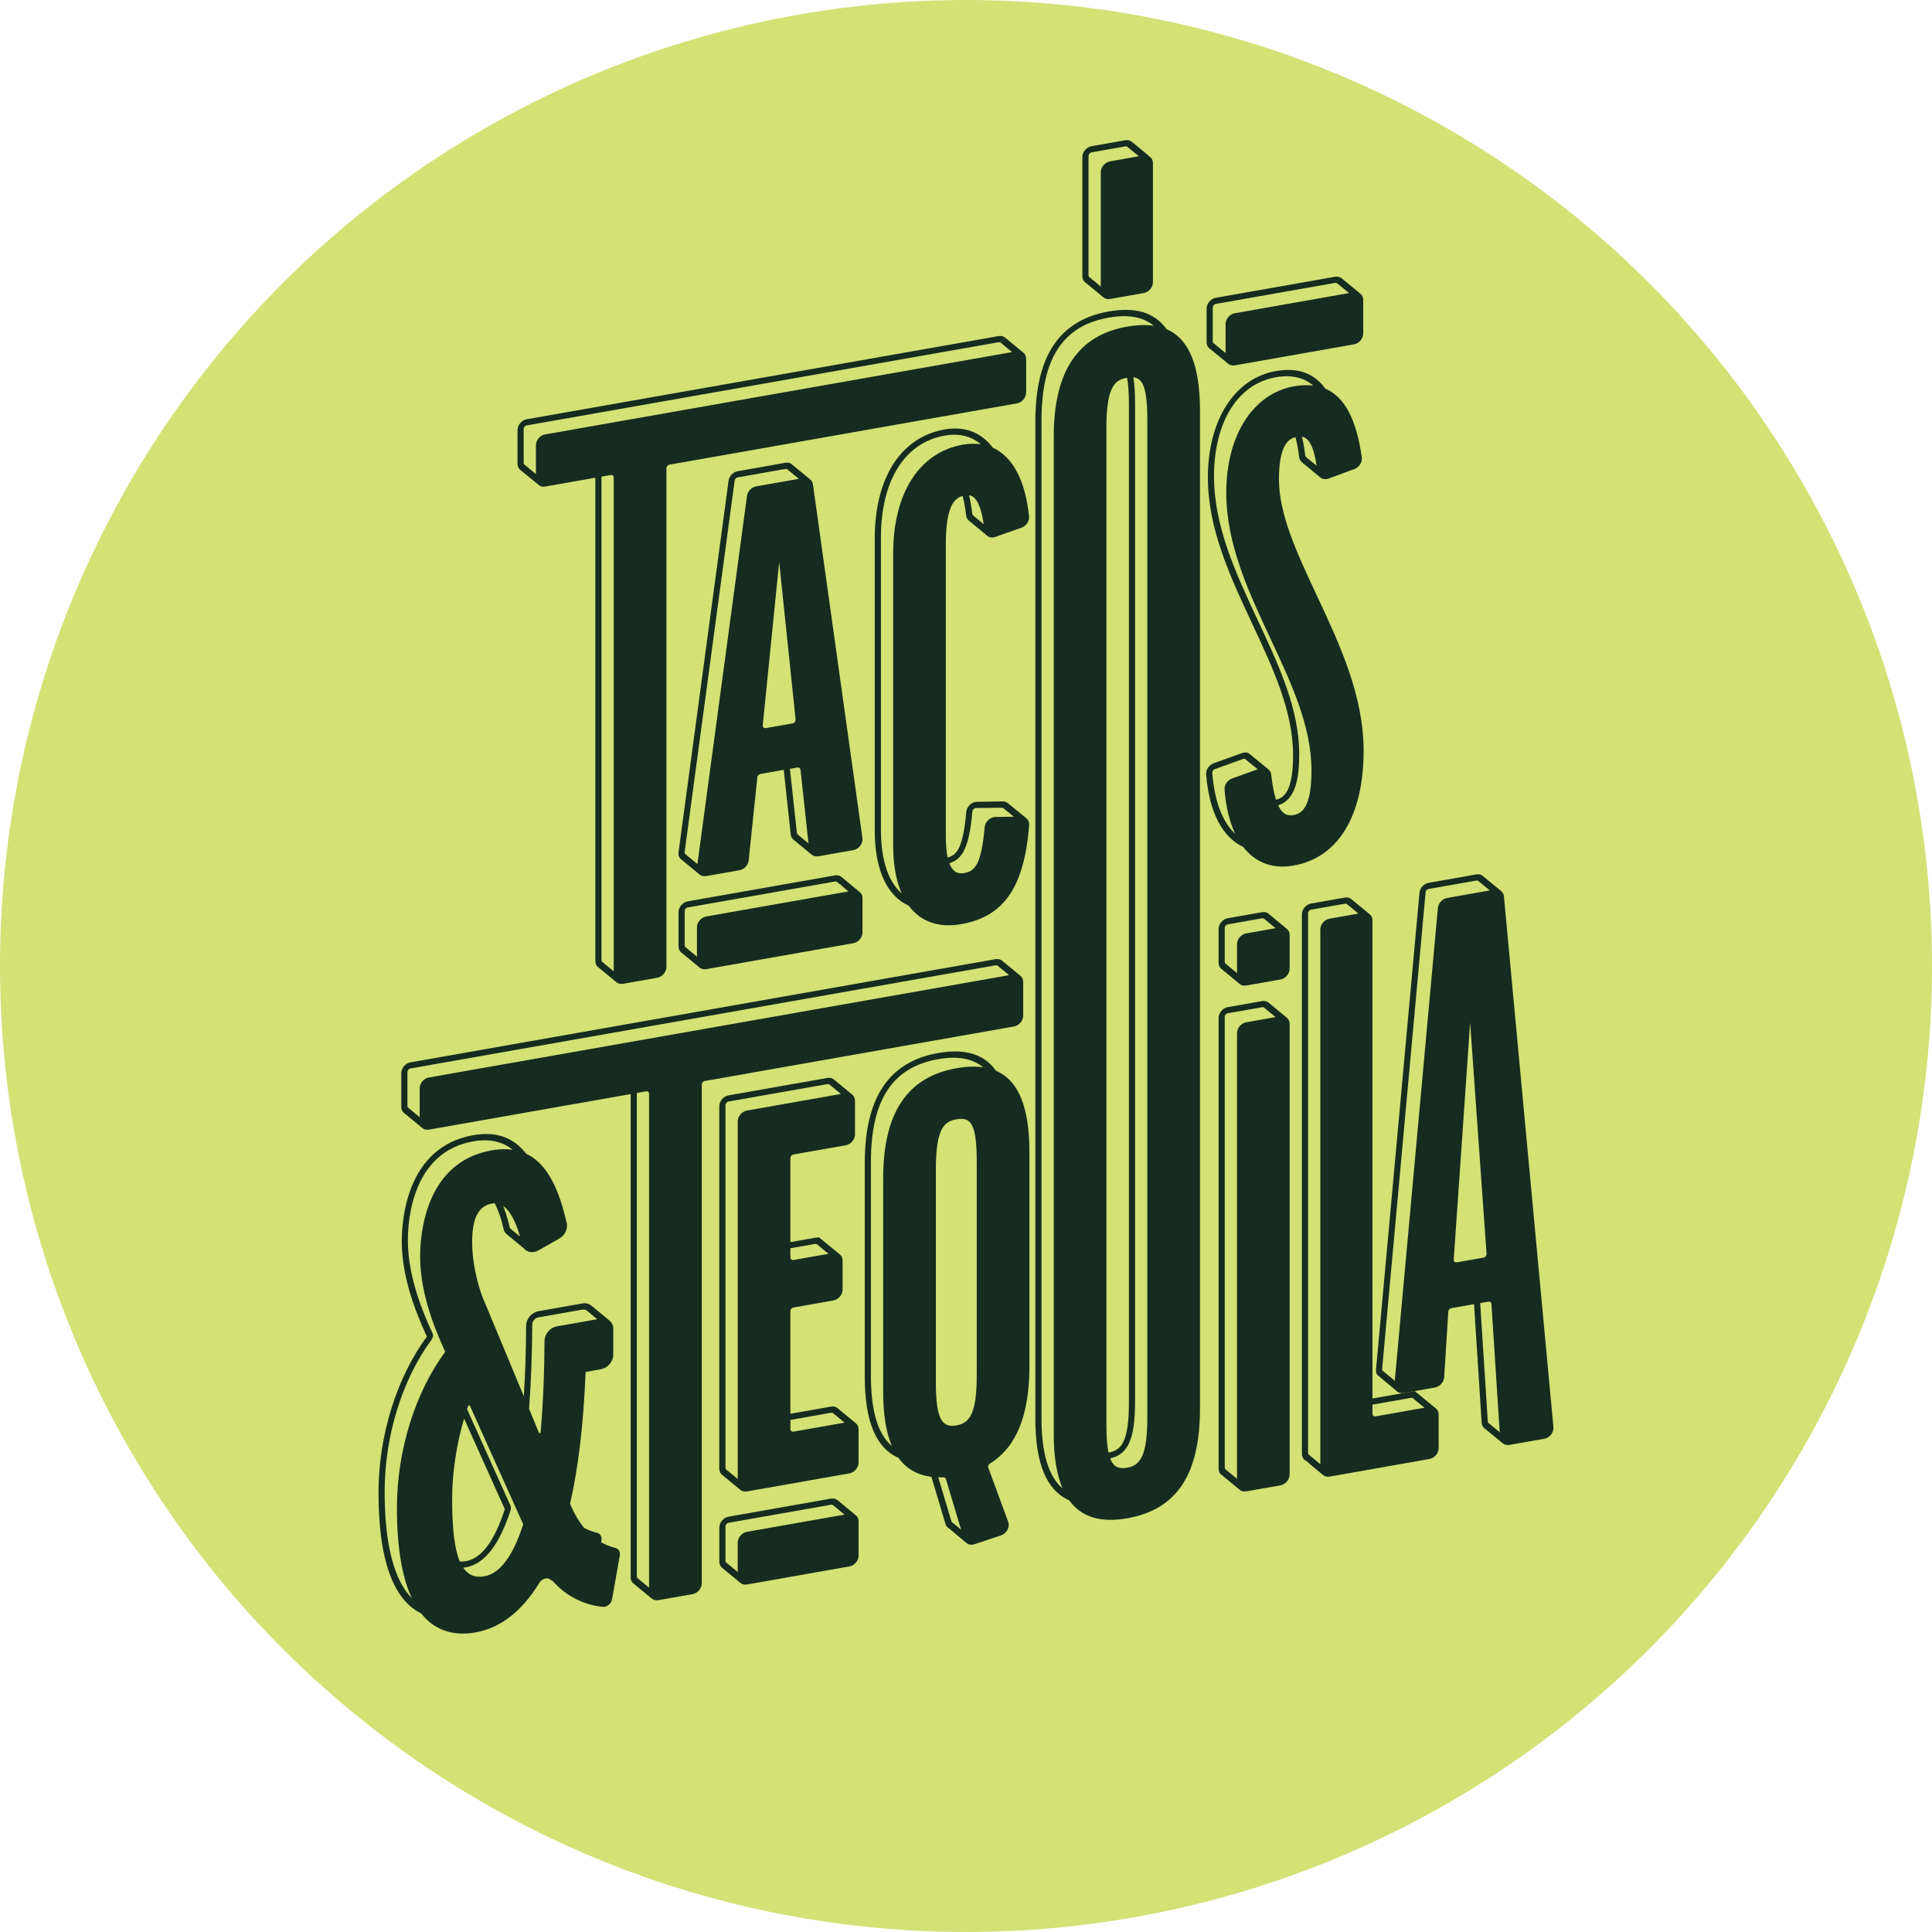
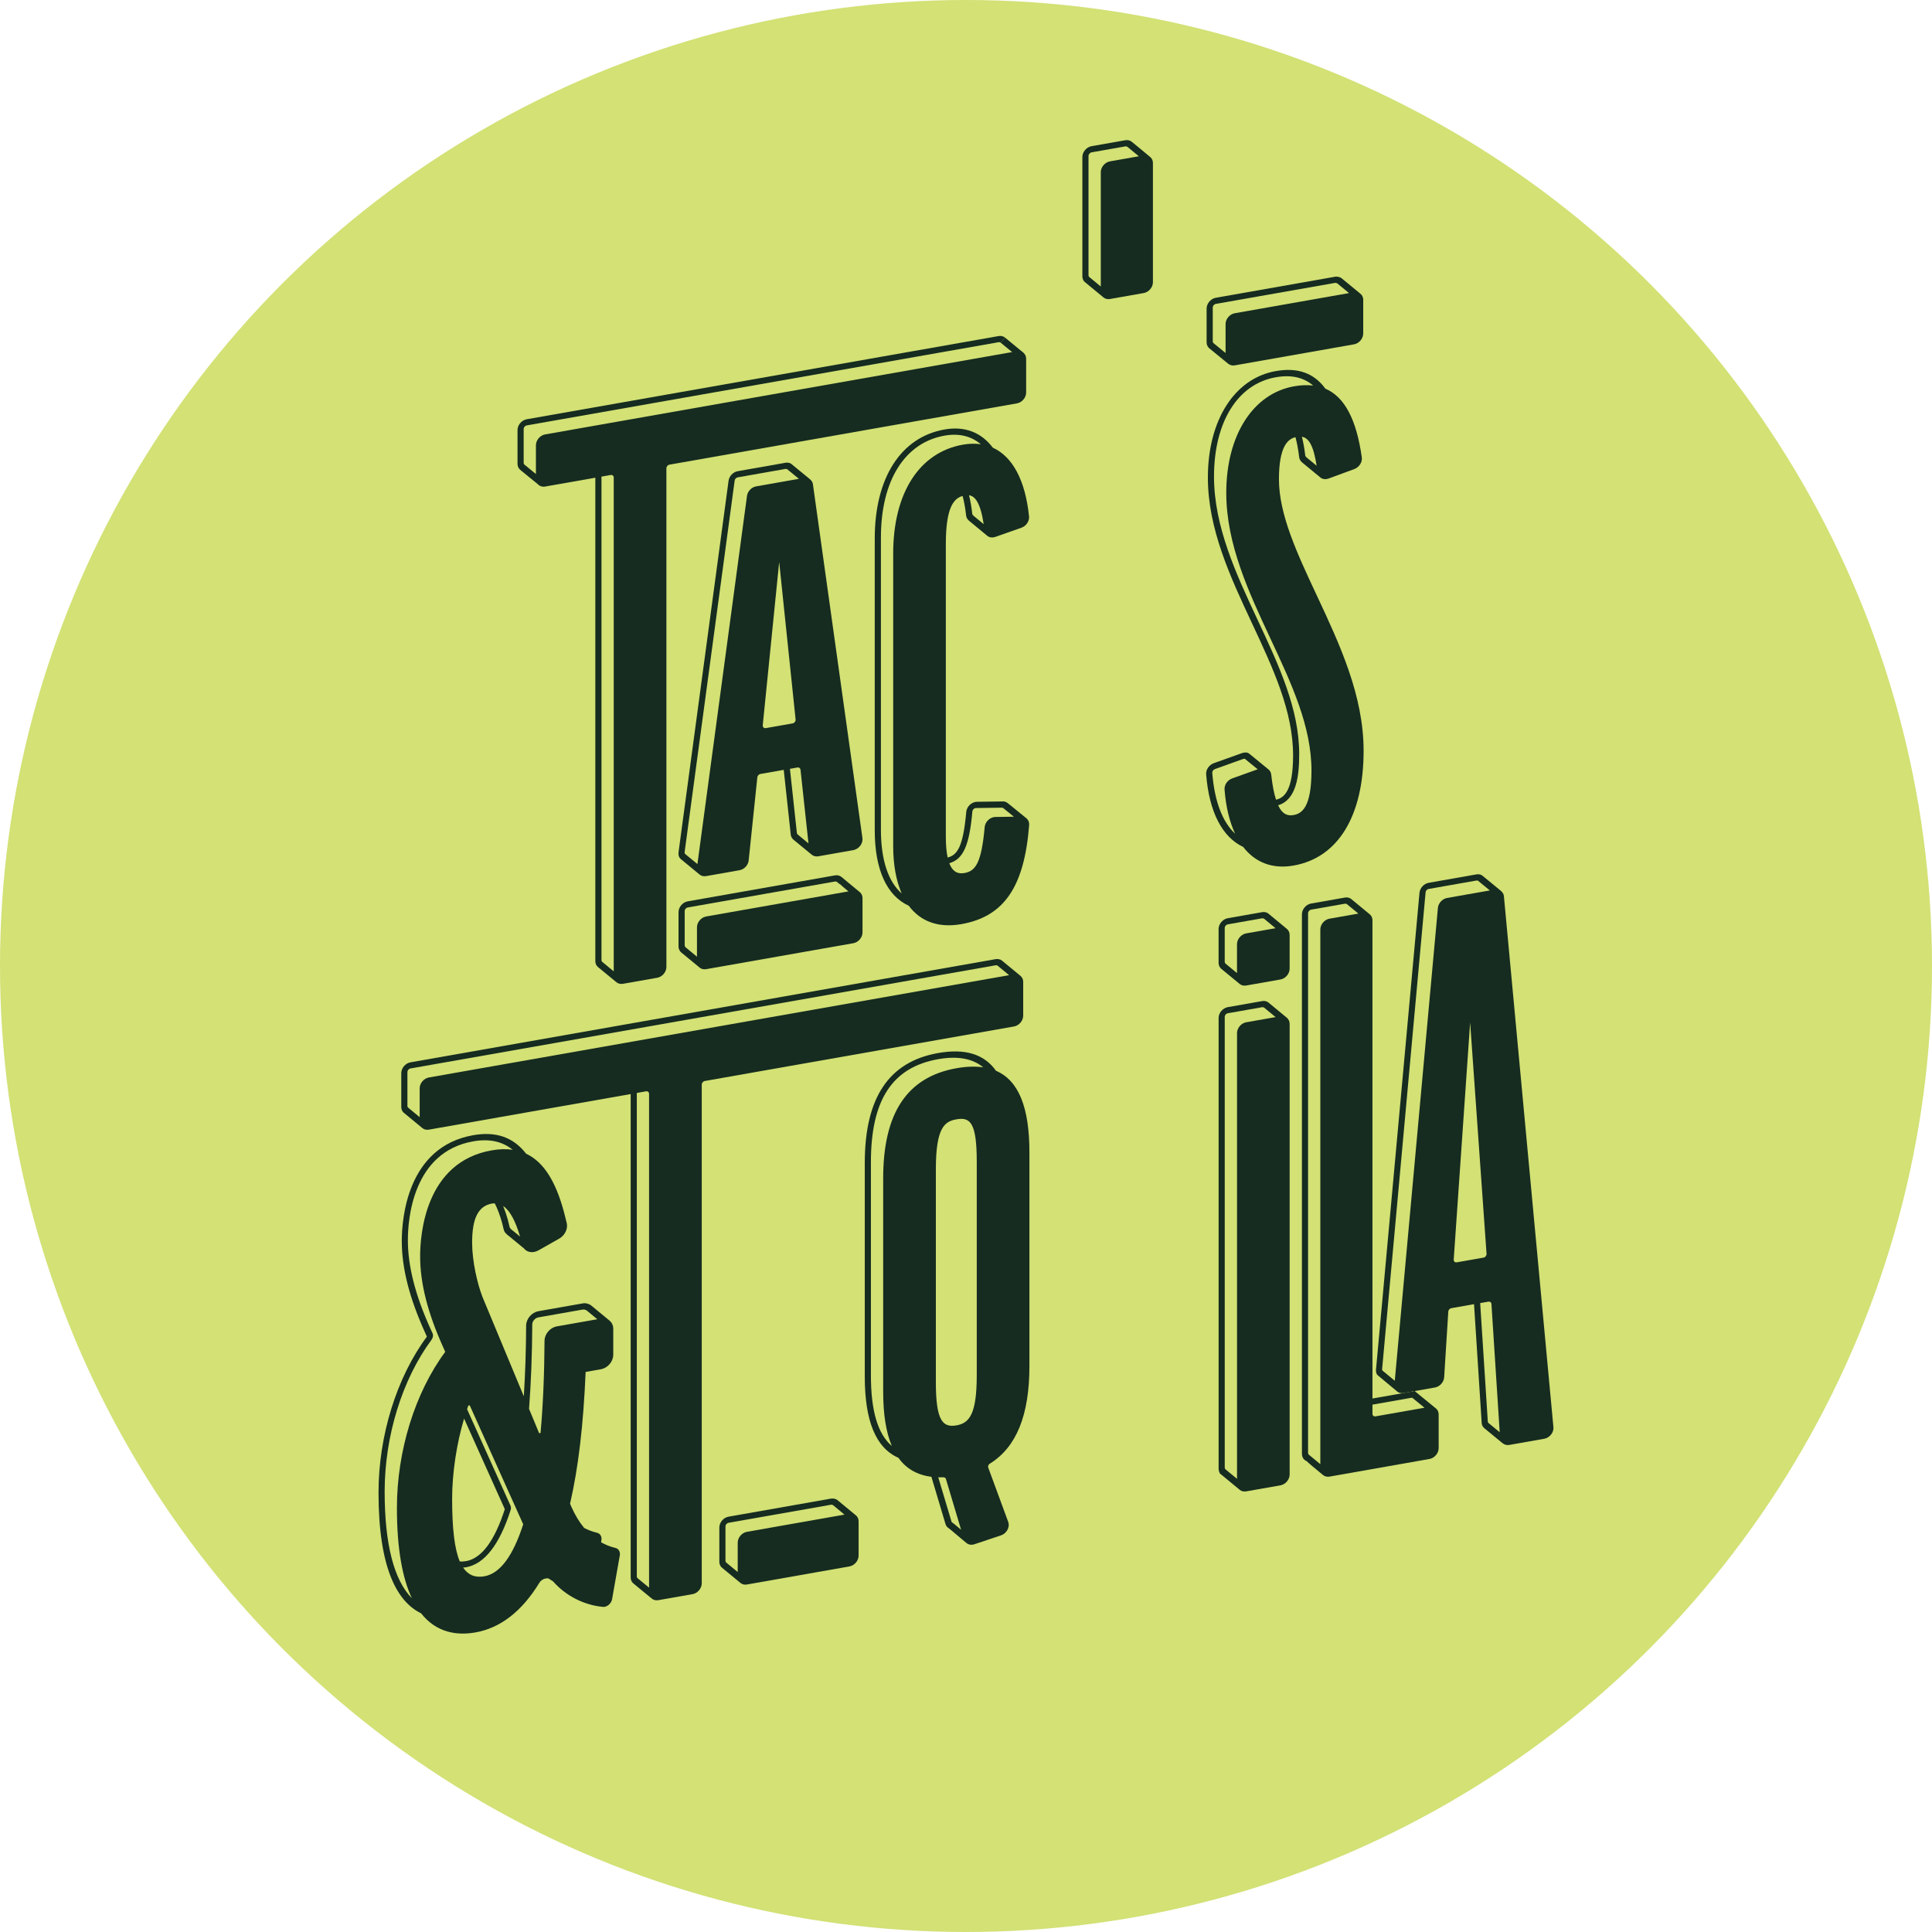
<svg xmlns="http://www.w3.org/2000/svg" id="Layer_2" viewBox="0 0 1280.7 1280.7">
  <defs>
    <style>.cls-1{fill:#d3e175;}.cls-2{fill:#162c20;}</style>
  </defs>
  <g id="Layer_2-2">
    <circle class="cls-1" cx="640.35" cy="640.35" r="640.35" />
    <g id="Layer_1-2">
      <g>
        <polygon class="cls-2" points="675.57 237.23 663.35 227.17 666.23 223.79 678.44 233.85 675.57 237.23" />
        <g>
          <path class="cls-2" d="M570.17,591.57h0l-.03-.03c-.12-.11-.25-.21-.38-.31-1.61-1.33-7.74-6.4-10.58-8.75l.02-.03-1.48-1.18c-1.15-.92-2.66-1.27-4.27-.98l-97.56,17.2c-3.36,.59-6.1,3.81-6.1,7.18v22.71c0,1.86,.91,3.27,1.7,3.91,.52,.43,11.41,9.4,12.28,10.12,0,0,.02,.02,.03,.03s.05,.04,.05,.04h0c1.1,.87,2.59,1.26,4.24,.97l97.56-17.2c3.36-.59,6.1-3.81,6.1-7.18v-22.71c0-1.57-.61-2.88-1.59-3.79h.01Zm-115.8,36.32c-.18-.15-.5-.69-.5-1.24v-22.71c0-1.12,.91-2.19,2.03-2.39l97.56-17.2c.51-.09,1,.01,1.53,.42l1.54,1.27,.09-.1c1.25,1.15,3.17,2.77,5.8,4.96l-94.31,16.63c-3.36,.59-6.1,3.81-6.1,7.18v19.47c-3.36-2.77-7.33-6.04-7.63-6.29h0Z" />
          <path class="cls-2" d="M463.63,579.62h0c1.15,1.01,2.74,1.44,4.43,1.14l22.17-3.91c3.13-.55,5.74-3.36,6.06-6.53l5.74-55.08c.11-1.06,.98-1.99,2.02-2.18l15.48-2.73,4.64,42.86c.15,1.35,.77,2.55,1.77,3.38l12.3,10.13v-.02c1.11,.85,2.57,1.23,4.19,.95l23.21-4.09c1.76-.31,3.44-1.37,4.6-2.9s1.68-3.39,1.45-5.09l-32.81-234.52c-.19-1.35-.88-2.43-1.82-3.18l.03-.04-12.46-10.22-.02-.02h0c-.07-.07-.14-.12-.21-.17l-.07-.06h0c-.3-.19-.58-.31-.84-.36-.87-.31-1.86-.38-2.86-.21l-31.63,5.58c-3.03,.53-5.63,3.26-6.04,6.33l-33.15,246.16c-.27,2.03,.25,3.6,1.54,4.67l12.27,10.11h0Zm52.89-206.99l10.88,104.32c.06,.57-.12,1.16-.52,1.66-.39,.5-.92,.83-1.51,.93l-17.72,3.12c-.58,.1-1.12-.04-1.51-.4s-.58-.89-.52-1.48l10.88-108.16h.02Zm11.71,179.45l-4.59-42.44,4.99-.88c1.04-.18,1.91,.45,2.02,1.46l5.28,48.84-7.1-5.84c-.24-.2-.54-.56-.6-1.13h0Zm-41.23-233.54c.14-1.03,1-1.93,2.01-2.11l31.63-5.58c.42-.07,.81-.02,1.14,.15l7.81,6.41-28.38,5c-3.03,.53-5.63,3.26-6.04,6.33l-32.86,244.04-8.07-6.65c-.32-.27-.5-.6-.39-1.44l33.15-246.16h0Z" />
        </g>
        <path class="cls-2" d="M680.77,542.75h0l-.28-.24c-.13-.11-.26-.23-.4-.33l-11.42-9.29c-.79-.66-2-1.66-3.75-1.63l-17.35,.24c-1.66,.03-3.38,.77-4.72,2.04-1.33,1.27-2.18,2.97-2.33,4.66-2.05,22.93-5.81,28.62-12.34,30.22-.75-3.46-1.2-8.01-1.2-13.96v-193.66c0-24.35,5.15-30.32,11.1-32.04,.93,3.3,1.74,7.56,2.37,13.06,.2,1.75,1.25,2.83,2.15,3.58l11.45,9.44c.16,.16,.34,.29,.52,.43l.22,.18h0c.09,.05,.16,.12,.25,.17,1.34,.77,3.04,.88,4.71,.3l17.37-6.11c3.13-1.1,5.34-4.39,5.02-7.47-2.45-23.97-10.92-39.64-23.99-45.56-7.66-10.16-18.57-14.46-32.05-12.08-28.95,5.11-46.24,32.1-46.24,72.21v193.66c0,26.02,8.13,43.32,22.55,49.84,7.77,10.44,19.65,14.87,34.86,12.19,28.28-4.99,41.73-24.63,44.94-65.69,.13-1.68-.45-3.15-1.47-4.16h.03Zm-36.18-4.89c.05-.57,.33-1.11,.77-1.54,.46-.43,1.01-.67,1.57-.68l17.35-.24c.45,0,1.06,.5,1.73,1.06l6.07,4.93-12.3,.17c-1.66,.03-3.38,.77-4.72,2.04-1.33,1.27-2.18,2.97-2.33,4.66-2.16,24.13-6.2,29.18-13.38,30.45-3.41,.6-7.53,.16-10.05-6.49,9.31-2.71,13.27-11.87,15.28-34.36h0Zm1.04-195.71s-.06-.06-.1-.09c-.67-.55-.97-.97-1.02-1.4-.55-4.81-1.27-8.9-2.16-12.35,3.79,.53,7.5,4.48,9.73,19.15l-6.26-5.16h0l-.19-.16h0Zm-61.68,207.72v-193.66c0-37.56,15.76-62.77,42.17-67.43,9.62-1.7,17.7,.3,24.07,5.72-3.7-.54-7.65-.48-11.87,.26-28.95,5.11-46.24,32.1-46.24,72.21v193.66c0,12.74,1.99,23.34,5.67,31.66-8.96-7.86-13.81-22.27-13.81-42.43h0Z" />
        <g>
-           <path class="cls-2" d="M773.31,218.23c-7.88-11.08-20.51-14.91-38.35-11.76-32.73,5.77-48.64,29.64-48.64,72.98V940.59c0,29.49,7.39,47.34,22.41,53.93,8.01,11.09,20.74,15.06,38.43,11.94,32.95-5.81,48.3-28.98,48.3-72.92V272.4c0-29.97-7.15-47.73-22.15-54.17Zm-24.96,50.28V929.65c0,25.81-4.91,31.73-13.39,33.22-.05,0-.09,.01-.14,.02-.92-4.33-1.39-10.3-1.39-18.41V283.34c0-28.16,6.19-31.6,13.68-32.93,.83,4.28,1.24,10.14,1.24,18.1h0Zm12.2,671.19c0,25.81-4.91,31.73-13.39,33.22-5.18,.91-8.96-.12-11.23-6.2,11.98-2.6,16.49-13,16.49-37.79V267.79c0-7.25-.36-13.04-1.15-17.65,6.26,.54,9.28,6.76,9.28,28.41V939.7h0Zm-70.16,.17V278.73c0-41.16,14.16-62.83,44.57-68.19,12.84-2.26,22.74-.5,29.9,5.4-5.21-.75-11.08-.58-17.7,.58-32.73,5.77-48.64,29.64-48.64,72.98V950.64c0,15.02,1.96,26.95,5.82,35.99-9.42-8.06-13.95-23.49-13.95-46.75h0Z" />
          <path class="cls-2" d="M719.39,187.17l.06,.06h0l12.03,9.92s.02,.02,.03,.03l.04,.04h0c1.1,.87,2.59,1.27,4.25,.98l22.36-3.94c3.36-.59,6.1-3.81,6.1-7.18V108.04c0-1.49-.56-2.75-1.45-3.65h0s-.04-.04-.06-.05c-.18-.18-.37-.34-.58-.49-2.96-2.48-9.78-8.17-11.76-9.72h0c-1.15-1.04-2.78-1.46-4.46-1.17l-22.36,3.94c-3.36,.59-6.1,3.81-6.1,7.18v79.03c0,1.65,.58,3,1.67,3.9,.07,.06,.14,.11,.21,.16h.02Zm2.19-83.8c0-1.12,.91-2.19,2.03-2.39l22.36-3.94c.47-.08,.91,0,1.27,.22,.11,.1,.23,.19,.37,.29,.41,.29,3.8,3.1,7.33,6.04l-19.14,3.37c-3.36,.59-6.1,3.81-6.1,7.18v75.79l-7.65-6.31-.03,.04,.02-.04c-.32-.26-.48-.67-.48-1.23V103.37h.02Z" />
        </g>
        <path class="cls-2" d="M674.13,232.82l-312.77,55.15c-3.36,.59-6.1,3.81-6.1,7.18v19.08l-7.53-6.16c-.38-.31-.6-.78-.6-1.32v-22.36c0-1.12,.91-2.19,2.03-2.39l312.77-55.15c.54-.1,1.05,.03,1.44,.34l2.86-3.4c-1.15-.94-2.68-1.3-4.3-1.01l-312.77,55.14c-3.36,.59-6.1,3.81-6.1,7.18v22.36c0,1.57,.63,2.97,1.71,3.9h-.01l.15,.13s.04,.05,.07,.07h0l11.65,9.51c.28,.3,.6,.56,.95,.78l.03,.03h0c1.04,.63,2.32,.9,3.74,.65l33.29-5.87v320.42c0,1.69,.58,2.99,1.79,3.99h0l12.17,10.03h0c1.11,.92,2.64,1.35,4.34,1.05l22.71-4c3.36-.59,6.1-3.81,6.1-7.18V310.4c0-1.12,.91-2.19,2.03-2.39l230.34-40.62c3.36-.59,6.1-3.81,6.1-7.18v-22.36c0-3.36-2.74-5.62-6.1-5.02h.01Zm-274.67,405c-.05-.04-.1-.09-.15-.13-.43-.36-.6-.72-.6-1.33V315.95l6.1-1.08c1.12-.2,2.03,.55,2.03,1.67v327.36l-7.18-5.92h0l-.2-.17v.02Z" />
        <g>
          <path class="cls-2" d="M872.75,394.41c-12.83-27.4-24.95-53.27-24.95-76.69,0-21.98,5.99-26.7,10.93-27.92,.97,3.38,1.8,7.74,2.49,13.36,.16,1.34,.89,2.53,2.23,3.63l11.36,9.35c.22,.22,.46,.42,.72,.59l.13,.1h0c.08,.05,.15,.12,.24,.16,1.37,.76,3.11,.85,4.77,.24l17.11-6.3c3.22-1.19,5.39-4.59,4.94-7.74-3.55-25.15-11.38-40.09-24.15-45.55-7.61-10.44-18.44-14.2-32.88-11.65-27.33,4.82-45,32.53-45,70.6,0,34.01,14.88,65.85,29.28,96.64,13.99,29.93,27.2,58.19,27.2,87.47,0,23.56-5.94,28.24-11.32,29.39-1.29-3.98-2.38-9.34-3.18-16.67-.15-1.34-.77-2.5-1.73-3.31h0l-12.8-10.49c-1.14-.93-2.96-1.07-4.89-.38l-18.66,6.68c-3.12,1.12-5.29,4.3-5.04,7.4,1.96,24.97,10.75,41.66,24.53,48.09,8,10.35,19.43,14.83,33.46,12.35,29.48-5.2,46.38-32.91,46.38-76.04,0-36.76-15.85-70.6-31.17-103.32h0Zm-7.5-92.43c-.6-4.87-1.33-8.98-2.23-12.45,4.36,.73,7.62,5.38,9.77,19.21l-6.47-5.33c-.82-.68-1.04-1.16-1.07-1.44h0Zm-4.02,198.03c0-30.11-13.38-58.73-27.54-89.02-14.23-30.44-28.94-61.92-28.94-95.09,0-36.14,15.68-61.36,40.93-65.81,10.18-1.8,18.39,0,24.8,5.49-3.85-.46-8.04-.31-12.6,.49-27.33,4.82-45,32.53-45,70.6,0,34.01,14.88,65.85,29.28,96.64,13.99,29.93,27.2,58.19,27.2,87.47,0,24.3-6.32,28.53-11.83,29.5-3.55,.63-7.28-.05-10.28-6.47,12.31-3.67,13.97-19.85,13.97-33.8h.01Zm-57.63,12.31c-.08-1.02,.68-2.12,1.72-2.49l18.65-6.68c.68-.25,1.18-.19,1.29-.1l8.44,6.9-16.92,6.06c-3.12,1.12-5.29,4.3-5.04,7.4,.91,11.61,3.32,21.41,7,29.25-8.39-7.83-13.67-21.49-15.15-40.33h.01Z" />
          <path class="cls-2" d="M801.56,230.83l.15,.12s.04,.05,.07,.07h0l12.64,10.32,.03-.03c1.08,.79,2.51,1.16,4.08,.88l79.03-13.93c3.36-.59,6.1-3.81,6.1-7.18v-22.36c0-1.83-.83-3.31-2.1-4.2h0l-10.8-8.89h0l-1.39-1.17c-.6-.5-2.53-1.33-4.31-1.02l-79.11,13.95c-3.36,.59-6.1,3.81-6.1,7.18v22.36c0,1.57,.63,2.96,1.71,3.9h0Zm2.36-26.98c0-1.12,.91-2.19,2.03-2.39l79.11-13.95c.32-.06,1.04,.15,1.4,.34l7.81,6.43-75.75,13.36c-3.36,.59-6.1,3.81-6.1,7.18v19.18l-7.9-6.46c-.38-.32-.6-.78-.6-1.32v-22.36h0Z" />
        </g>
        <path class="cls-2" d="M408.01,1026.12h0c-3.41-.8-6.59-2.08-9.58-3.76l.24-1.38c.41-2.35-.79-4.42-2.86-4.92-3.03-.71-5.88-1.79-8.57-3.2-3.24-3.91-6.08-8.58-8.5-14.06l-.85-2.04c5.49-23.7,8.84-52.22,10.32-87.32l10.14-1.79c4.5-.79,8.17-5.1,8.17-9.6v-17.26c0-2.15-.85-3.94-2.21-5.16h0c-.13-.11-.26-.22-.39-.32l-12.05-9.95c-1.17-.96-3.38-1.75-5.71-1.34l-29.24,5.16c-4.48,.79-8.13,5.08-8.15,9.56-.08,16.16-.6,32.31-1.54,46.85l-27.42-65.91c-3.29-8.48-6.84-23.36-6.84-35.98,0-16.31,4.11-24.3,13.32-25.92,.58-.1,1.14-.06,1.7-.06,1.7,3.32,3.27,7.37,4.7,12.36l1.2,4.88c.5,2.04,1.82,3.1,3.13,4.15,.09,.07,.21,.16,.35,.26l.1,.08h0l9.89,8.14c1.49,1.87,3.94,2.8,6.68,2.31,1.01-.18,2.01-.54,2.97-1.08l13.69-7.75c3.75-2.13,5.89-6.56,4.99-10.32l-.62-2.47c-5.58-23.6-14.01-37.74-26.28-43.49-8.61-11.04-20.05-14.93-35.11-12.28-43.92,7.74-47.34,55.7-47.34,70.21,0,17.89,5.03,37.67,15.37,60.48l1.26,2.86c-20.08,27.07-32.05,65.73-32.05,103.41,0,50.79,12.7,72.45,28.21,79.97,10.18,12.91,23.72,14.84,36.03,12.67,16.59-2.93,30.85-14,42.39-32.92,1.32-2.17,3.88-3.21,6.01-2.87,.99,.68,2,1.32,3.04,1.93,8.39,9.55,20.4,15.73,33.11,16.94,2.62,.27,5.51-2.19,6.03-5.04l5.13-29.11c.41-2.35-.79-4.42-2.85-4.92Zm-86.87,18.78c-6.11,1.08-10.75-.74-14.14-5.76,.64-.07,1.27-.1,1.94-.22,12.21-2.15,22.15-14.9,29.55-37.91,.33-1.03,.29-2.08-.1-2.96l-28.76-63.88c.28-.82,.54-1.67,.83-2.47l.92-.11,35.45,78.84c-6.77,21.05-15.41,32.65-25.69,34.46h0Zm-13.51-104.55l27,60.05c-6.77,21.05-15.41,32.65-25.69,34.46-1.47,.26-2.84,.3-4.14,.23-3.51-8.27-5.09-21.84-5.09-41.58,0-16.99,2.97-36.55,7.93-53.16h0Zm45.18-62.29c.01-2.25,1.84-4.4,4.09-4.79l29.24-5.16c1.05-.19,2.27,.19,2.84,.65l6.97,5.75-26.84,4.73c-4.48,.79-8.13,5.08-8.15,9.56-.1,21.69-1.01,43.36-2.64,61.12l-.93,.11-6.69-16.09c1.28-16.69,2.04-36.28,2.13-55.89h-.02Zm-12.95-62.35v.02l-.06-.04c-1.12-.89-1.76-1.45-1.99-2.34l-1.21-4.95c-.95-3.32-1.97-6.3-3.06-8.95,4.39,2.95,8.09,9.63,11.19,20.26l-4.84-3.98s-.02-.02-.03-.02Zm-84.88,173.06c0-36.74,11.61-74.35,31.05-100.6,1.03-1.4,1.29-3.08,.68-4.41l-1.29-2.79c-10.13-22.33-15.05-41.61-15.05-58.95,0-13.56,3.12-58.35,43.27-65.43,10.55-1.86,19.16-.08,26.21,5.57-4.28-.61-8.93-.48-14.01,.41-43.92,7.74-47.34,55.7-47.34,70.21,0,17.89,5.03,37.67,15.37,60.48l1.26,2.86c-20.05,27.07-32.02,65.73-32.02,103.41,0,27.99,3.86,47.11,9.92,59.92-11.88-12.05-18.05-35.79-18.05-70.69h0Z" />
        <path class="cls-2" d="M676.49,646.91h0l-12.3-10.14c-1.07-.88-2.65-1.23-4.23-.96l-387.86,68.4c-3.36,.59-6.1,3.81-6.1,7.18v22.36c0,1.61,.58,2.98,1.64,3.85,.63,.52,12.32,10.18,12.32,10.18h0c1.11,.92,2.64,1.35,4.34,1.05l133.77-23.59v320.42c0,1.69,.6,3.01,1.85,4.04l11.97,9.84h0c1.12,1.01,2.7,1.51,4.48,1.2l22.71-4c3.36-.59,6.1-3.81,6.1-7.18v-330.59c0-1.12,.91-2.19,2.03-2.39l204.96-36.14c3.36-.59,6.1-3.81,6.1-7.18v-22.36c0-1.67-.68-3.07-1.78-3.98h0Zm-405.98,87.29c-.17-.14-.44-.47-.44-1.18v-22.36c0-1.12,.91-2.19,2.03-2.39l387.87-68.39c.58-.1,1.11,.07,1.35,.27l7.62,6.28-384.64,67.82c-3.36,.59-6.1,3.81-6.1,7.18v19.13c-3.34-2.76-7.33-6.05-7.69-6.35h0Zm151.62,310.72v-320.42l6.1-1.08c1.12-.2,2.03,.55,2.03,1.67v327.34l-7.47-6.14c-.55-.46-.66-.86-.66-1.38h0Z" />
        <g>
-           <path class="cls-2" d="M567.41,943.51h0l-12.43-10.22h0s-.1-.08-.15-.12l-.16-.14h-.01c-.21-.12-.4-.21-.59-.28-.95-.42-2.06-.54-3.19-.34l-26.94,4.75v-68.05c0-1.12,.91-2.19,2.03-2.39l26.48-4.67c3.36-.59,6.1-3.81,6.1-7.18v-19.28c0-1.59-.62-2.92-1.62-3.83h0l-.03-.03c-.1-.09-.2-.17-.3-.25l-12.25-10.09h0l-1.72-1.37-.39,.47c-.64-.11-1.31-.1-1.99,.02l-16.31,2.88v-55.72c0-1.12,.91-2.19,2.03-2.39l34.7-6.12c3.36-.59,6.1-3.81,6.1-7.18v-22.36c0-1.62-.65-2.97-1.68-3.88h0l-.08-.08s-.05-.04-.07-.06l-12.22-10.07h0c-.06-.05-.14-.11-.23-.18l-.24-.2-.02,.02c-.19-.12-.41-.24-.66-.32-.93-.39-2-.5-3.11-.3l-65.54,11.56c-3.36,.59-6.1,3.81-6.1,7.18v240.31c0,1.6,.64,3.05,1.75,3.96l12.05,9.9h0c1.12,1.02,2.71,1.52,4.49,1.2l67.94-11.98c3.36-.59,6.1-3.81,6.1-7.18v-22.02c0-1.67-.68-3.07-1.78-3.98h.04Zm-16.53-7.02c.46-.08,.9,0,1.26,.21l7.71,6.34-33.87,5.97c-1.12,.2-2.03-.55-2.03-1.67v-6.1l26.94-4.75h-.01Zm-10.62-111.9c.44-.08,.87-.01,1.21,.18l7.73,6.37-23.22,4.09c-1.12,.2-2.03-.55-2.03-1.67v-6.1l16.31-2.88h0Zm-59.35,148.3v-240.31c0-1.12,.91-2.19,2.03-2.39l65.54-11.56c.49-.09,.95,0,1.32,.25,.02,.02,.04,.03,.06,.05l7.59,6.25-62.31,10.99c-3.36,.59-6.1,3.81-6.1,7.18v237.06l-7.57-6.22c-.35-.29-.56-.78-.56-1.3Z" />
          <path class="cls-2" d="M567.77,1004.86s-.05-.04-.08-.07c-.2-.19-.41-.37-.63-.52-2.6-2.16-11.65-9.65-11.98-9.92-.8-.67-2.63-1.21-4.2-.94l-67.94,11.98c-3.36,.59-6.1,3.81-6.1,7.18v22.71c0,1.55,.58,2.91,1.62,3.83,.62,.56,11.02,9.09,12.2,10.06h0c1.12,1,2.7,1.49,4.46,1.18l67.94-11.98c3.36-.59,6.1-3.81,6.1-7.18v-22.71c0-1.47-.55-2.71-1.42-3.62h.03Zm-86.35,30.93c-.19-.17-.52-.56-.52-1.24v-22.71c0-1.12,.91-2.19,2.03-2.39l67.94-11.98c.41-.07,1.14,.14,1.31,.25,.22,.18,4.18,3.46,7.62,6.31l-64.68,11.4c-3.36,.59-6.1,3.81-6.1,7.18v19.47c-3.71-3.05-7.31-6.01-7.62-6.29h.02Z" />
        </g>
        <path class="cls-2" d="M656.06,970.31c17.72-10.95,26.33-32.16,26.33-64.85v-141.49c0-29.97-7.15-47.73-22.15-54.17-7.88-11.08-20.51-14.91-38.35-11.76-32.73,5.77-48.64,29.64-48.64,72.98v141.49c0,29.48,7.33,47.28,22.3,53.86,5.22,7.27,12.51,11.41,21.86,12.57l9.42,31.55c.44,1.45,1.52,2.2,2.31,2.74l.34,.24c.55,.4,6.73,5.62,10.94,9.18,1.14,1.06,2.73,1.59,4.48,1.28,.31-.06,.63-.14,.95-.24l17.69-5.91c1.79-.6,3.34-1.92,4.28-3.64,.93-1.71,1.13-3.62,.54-5.23l-13.25-36c-.34-.92,.08-2.07,.95-2.61h0Zm-8.58-58.68c0,25.81-4.91,31.73-13.38,33.22-8.9,1.57-13.73-2.5-13.73-28.44v-141.49c0-28.22,6.22-31.62,13.73-32.94,9.07-1.6,13.38,2.21,13.38,28.16v141.49h0Zm-70.16,.17v-141.49c0-41.16,14.16-62.83,44.57-68.19,12.84-2.26,22.74-.5,29.9,5.4-5.21-.75-11.08-.58-17.7,.58-32.73,5.77-48.64,29.64-48.64,72.98v141.49c0,14.99,1.91,26.94,5.74,35.95-9.38-8.01-13.87-23.38-13.87-46.71h0Zm54.88,98.16l-.4-.28c-.49-.33-.95-.65-1.05-.99l-8.79-29.42c1.09,.02,2.18,.06,3.32,.01,.86-.04,1.55,.41,1.77,1.14l10.04,33.61c-2.38-2-4.53-3.8-4.89-4.06h0Z" />
        <g>
          <path class="cls-2" d="M853.36,616.01h0s-.03-.03-.04-.03c-.15-.14-.31-.27-.47-.39-2.11-1.75-10.22-8.46-11.97-9.91l-.06-.05c-.1-.08-.17-.14-.21-.18h-.01c-1.11-.76-2.51-1.04-4-.78l-22.71,4c-3.36,.59-6.1,3.81-6.1,7.18v22.36c0,1.63,.64,3.05,1.78,4h0l12.15,10s.07,.06,.11,.09l.08,.07h0c1.09,.82,2.55,1.2,4.16,.92l22.71-4c3.36-.59,6.1-3.81,6.1-7.18v-22.36c0-1.54-.59-2.83-1.54-3.73h.02Zm-41.5,21.48v-22.36c0-1.12,.91-2.19,2.03-2.39l22.71-4c.52-.09,1,.02,1.38,.3,0,.01,.02,.02,.03,.03,.37,.3,4.21,3.48,7.53,6.23l-19.45,3.43c-3.36,.59-6.1,3.81-6.1,7.18v19.13l-7.63-6.28c-.33-.32-.51-.76-.51-1.25v-.02Z" />
          <path class="cls-2" d="M853.32,674.88l-.13-.11c-.06-.05-.11-.1-.17-.14l-12.21-10.07h0s-.08-.07-.12-.1l-.15-.13h-.01c-.06-.03-.12-.06-.17-.09-1.07-.64-2.38-.87-3.75-.62l-22.71,4c-3.36,.59-6.1,3.81-6.1,7.18v298.72c0,1.02,.25,1.96,.72,2.76l-.14,.22,.88,.74c.2,.2,.43,.39,.67,.55l11.81,9.74s.06,.05,.09,.08l.07,.06h0c1.09,.84,2.56,1.22,4.18,.94l22.71-4c3.36-.59,6.1-3.81,6.1-7.18v-298.72c0-1.57-.61-2.88-1.59-3.79h.01v-.04Zm-41.45,297.9v-298.72c0-1.12,.91-2.19,2.03-2.39l22.71-4c.48-.09,.95,0,1.32,.25,0,0,.01,0,.02,.01l7.63,6.29-19.47,3.43c-3.36,.59-6.1,3.81-6.1,7.18v295.47l-7.72-6.36c-.27-.3-.42-.71-.42-1.16h0Z" />
        </g>
        <path class="cls-2" d="M951.71,933.52h0l-14.37-11.75-.6,.7c-.48-.03-.97,0-1.39,.08l-25.56,4.51v-316.99c0-1.68-.68-3.08-1.79-3.99h0l-12.3-10.13h0s-.1-.08-.15-.12l-.13-.11h0s-.08-.04-.11-.06c-1.08-.68-2.42-.92-3.82-.67l-22.36,3.94c-3.36,.59-6.1,3.81-6.1,7.18v357.65c0,1.78,.78,3.33,2.02,4.17,.04,.04,.09,.07,.14,.11l.2,.16,.02-.02c.23,.15,.44,.25,.65,.31,1.73,1.67,5.04,4.4,10.95,9.28,.02,.01,.04,.03,.05,.04,.03,.03,.06,.05,.09,.07h0c1.09,.83,2.56,1.22,4.19,.94l66.23-11.68c3.36-.59,6.1-3.81,6.1-7.18v-22.36c0-1.76-.76-3.2-1.95-4.1v.02Zm-16.36-6.91c.37-.07,.87-.01,.87-.03l8.06,6.59-32.46,5.72c-1.12,.2-2.03-.55-2.03-1.67v-6.1l25.56-4.51h0Zm-67.43,37.93h0l-.02-.02h0l-.09-.06c-.45-.31-.71-.82-.71-1.42v-357.65c0-1.12,.91-2.19,2.03-2.39l22.36-3.94c.48-.09,.95,0,1.32,.25,0,0,.02,.02,.03,.02l7.63,6.28-19.14,3.37c-3.36,.59-6.1,3.81-6.1,7.18v354.41c-3.11-2.57-6.7-5.52-7.26-5.99-.02-.02-.03-.03-.05-.04h0Z" />
        <path class="cls-2" d="M1029.72,945.84l-32.81-351.87v-.09c-.2-1.31-.87-2.35-1.77-3.11l.04-.04-12.59-10.33c-.91-.74-2.41-1.04-3.93-.77l-31.63,5.58c-3.03,.53-5.63,3.26-6.05,6.42l-28.83,316.15c-.06,.64-.15,2.82,1.14,3.88,.47,.38,12.15,10.12,12.47,10.38,.06,.06,.1,.13,.16,.19,1.16,1.06,2.8,1.49,4.51,1.19l20.8-3.67c3.21-.57,5.88-3.55,6.09-6.79l2.74-43.62c.11-1.06,.98-2,2.03-2.18l15.03-2.65,5.08,78.88c.15,1.44,.75,2.53,1.85,3.44l.08,.06,11.98,9.87,.04-.04c1.11,.94,2.62,1.41,4.32,1.11l23.2-4.09c1.76-.31,3.44-1.37,4.6-2.9s1.68-3.39,1.46-5.01h0Zm-55.19-268.12l10.88,153.34c.06,.57-.12,1.16-.51,1.66s-.93,.84-1.51,.94l-17.72,3.12c-.58,.1-1.12-.04-1.51-.4-.39-.36-.57-.89-.5-1.54l10.88-157.11h-.01Zm-58.24,230.7c-.05-.1-.14-.5-.09-.97l28.82-316.06c.14-1.03,1-1.93,2.01-2.11l31.63-5.58c.56-.1,.98,.04,1.06,.09l7.88,6.47-28.37,5c-3.03,.53-5.63,3.26-6.05,6.43l-28.6,313.6c-3.53-2.93-8.08-6.71-8.29-6.87h0Zm69.96,33.93l-5.06-78.54,5.45-.96c1.04-.18,1.91,.45,2.01,1.38l5.49,85.18-7.22-5.94c-.51-.41-.63-.74-.67-1.11h0Z" />
      </g>
    </g>
  </g>
</svg>